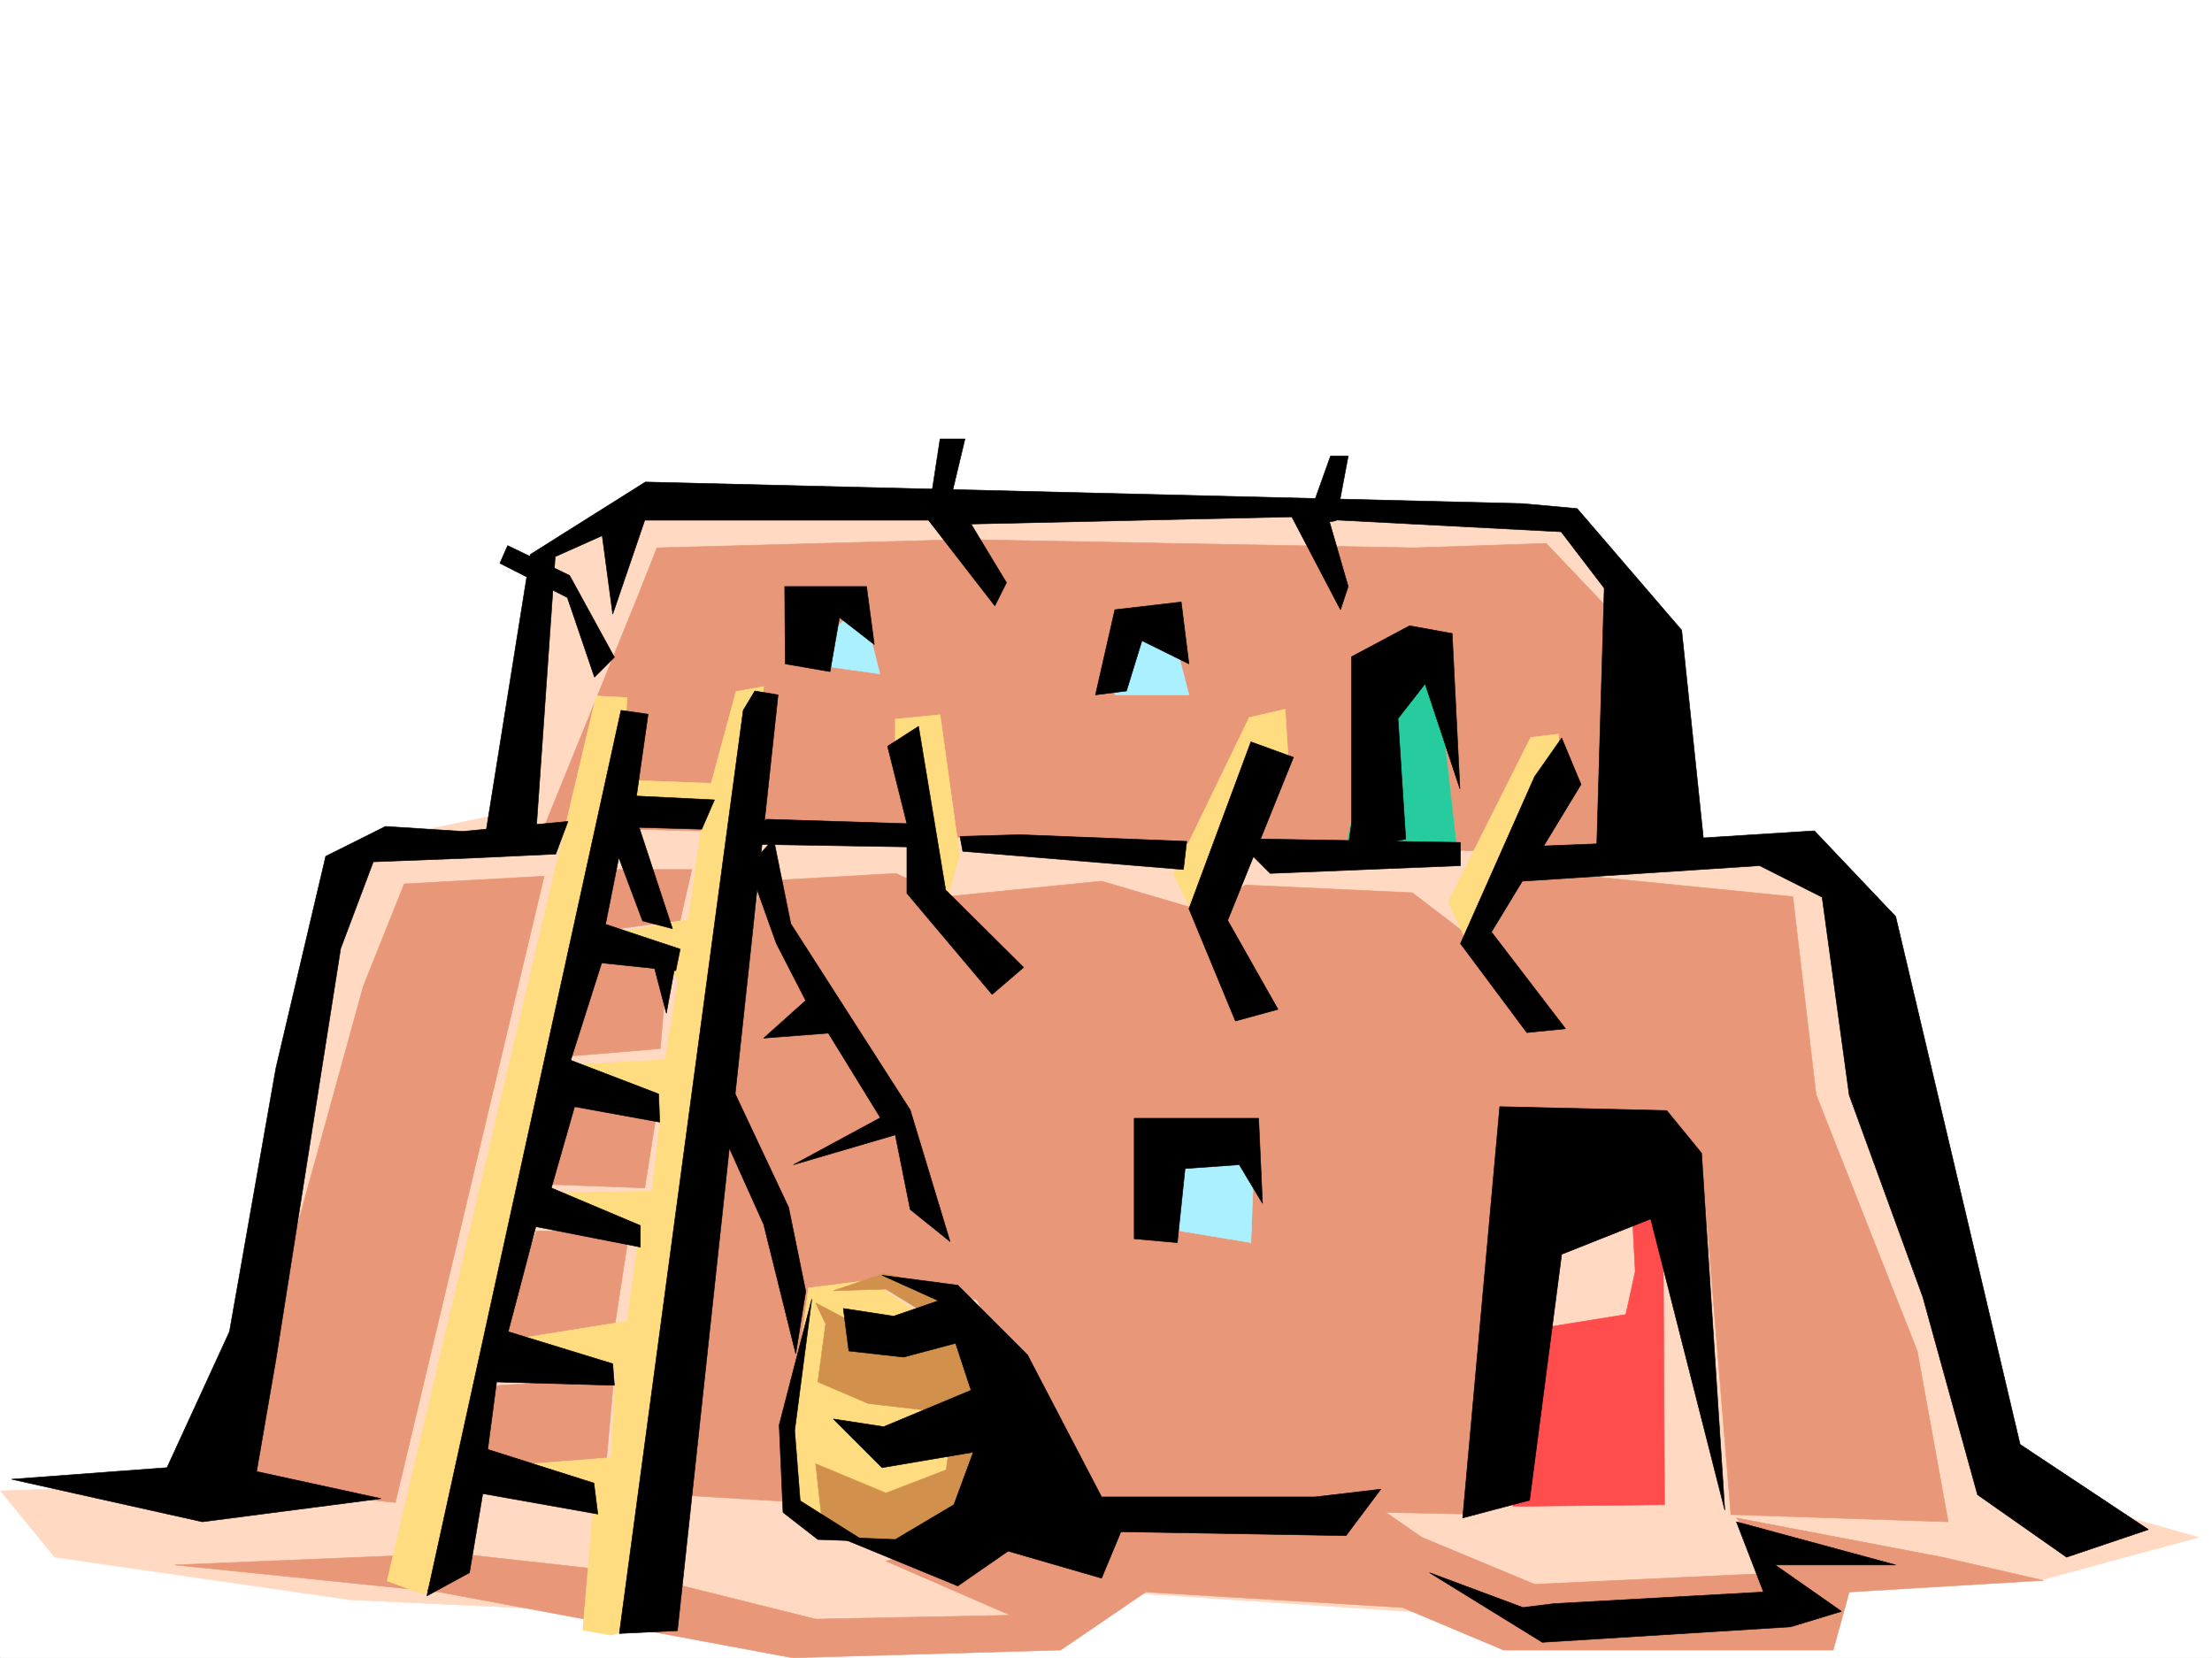
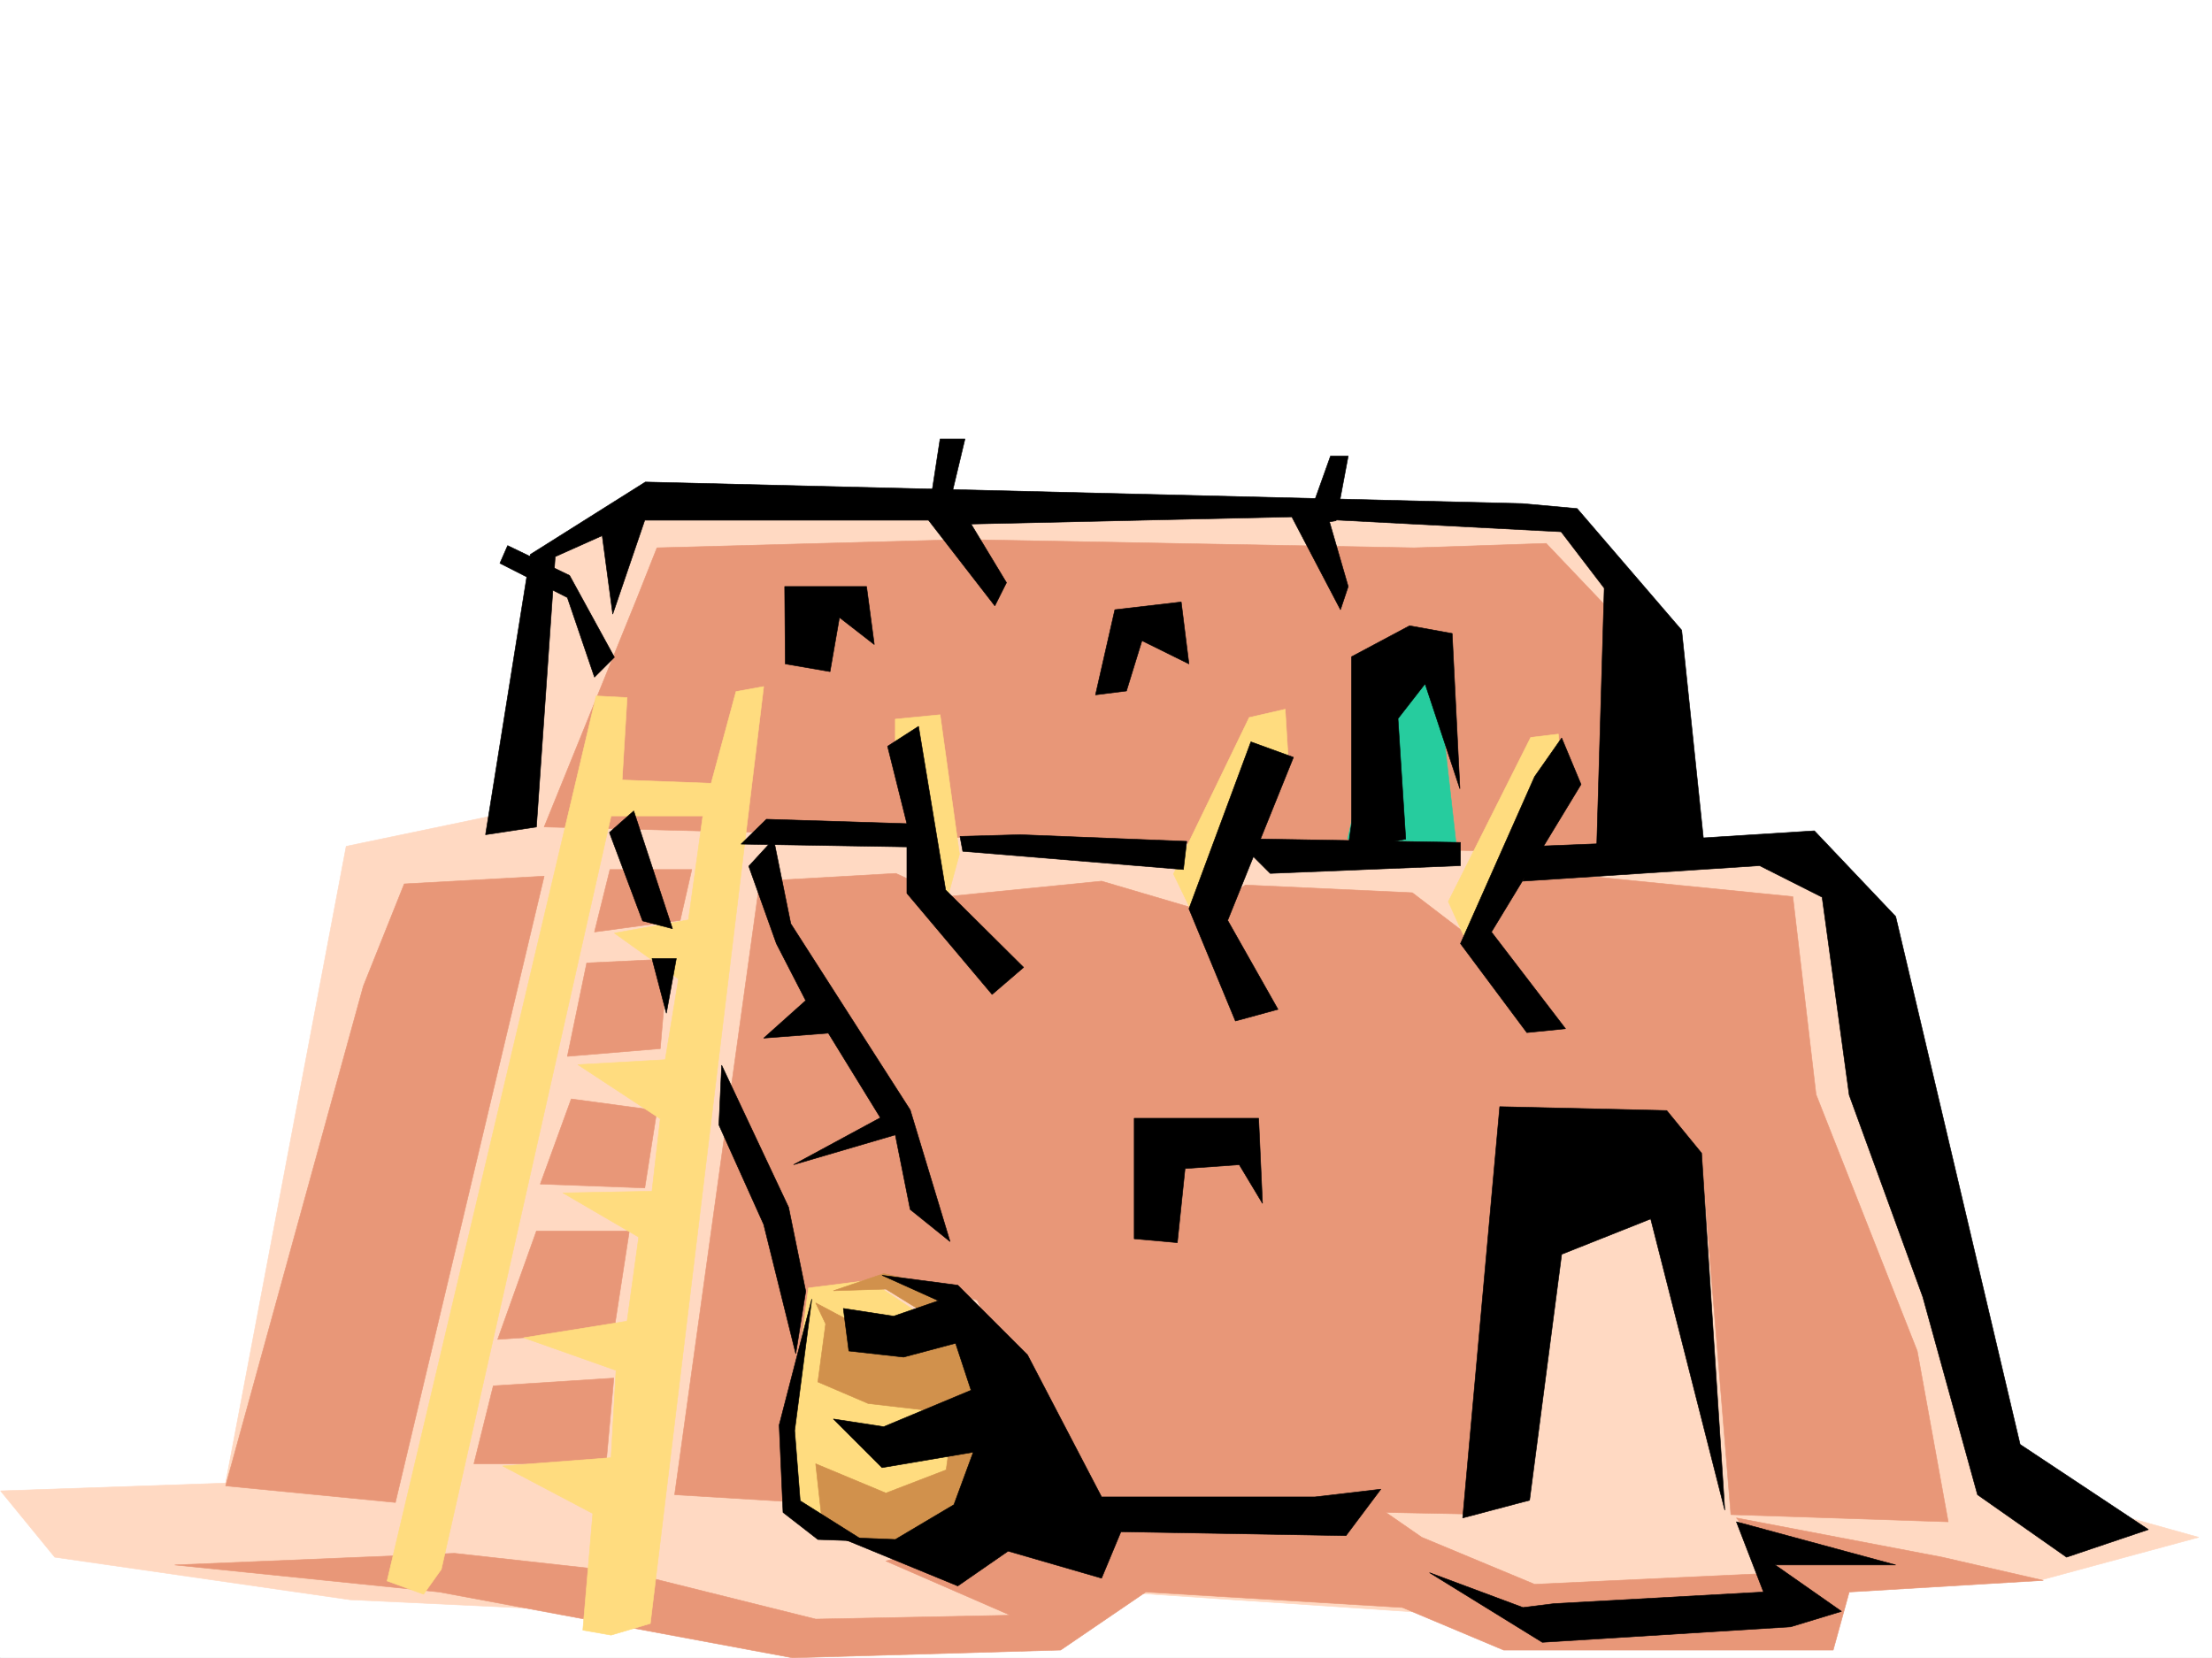
<svg xmlns="http://www.w3.org/2000/svg" width="2997.016" height="2246.668">
  <rect width="100%" height="100%" fill="#333333" stroke="none" />
  <defs>
    <clipPath id="a">
      <path d="M0 0h2997v2244.137H0Zm0 0" />
    </clipPath>
  </defs>
  <path fill="#fff" d="M0 2246.297h2997.016V0H0Zm0 0" />
  <g clip-path="url(#a)" transform="translate(0 2.16)">
    <path fill="#fff" fill-rule="evenodd" stroke="#fff" stroke-linecap="square" stroke-linejoin="bevel" stroke-miterlimit="10" stroke-width=".743" d="M.742 2244.137h2995.531V-2.16H.743Zm0 0" />
  </g>
  <path fill="#ffd9c2" fill-rule="evenodd" stroke="#ffd9c2" stroke-linecap="square" stroke-linejoin="bevel" stroke-miterlimit="10" stroke-width=".743" d="m911.11 657.625-168.602 95.129-47.192 346.777-226.273 47.196-163.36 862.855-304.94 10.52 73.429 89.851 400.11 57.672 884.132 41.957 157.336-52.434 699.813 47.192 284.687-83.867 262.984 20.957 215.793-58.418-262.984-73.43-163.32-746.73-158.121-126.606-120.625 5.238-89.891-388.73-94.426-58.414-379.113 5.238zm0 0" />
  <path fill="#e89778" fill-rule="evenodd" stroke="#e89778" stroke-linecap="square" stroke-linejoin="bevel" stroke-miterlimit="10" stroke-width=".743" d="m236.75 2120.473 379.152-15.758 236.75 26.234 252.508 62.914 263.73-5.242-168.597-73.43 226.27-63.652 431.585-15.719 68.192 47.192 152.84 63.656 336.418-15.719-62.95-74.172 278.743 53.176 137.086 31.477-262.989 15.718-21.699 78.668h-446.562l-137.122-57.672-347.64-20.996-115.383 78.668-363.395 10.48-478.78-89.148zm500.52-933.278-189.56 10.477-55.44 138.57-186.586 677.094 230.027 22.484zm89.148-8.995h110.887l-15.72 68.894-116.124 15.758zm-31.477 126.566 110.145-5.239-10.477 121.367-125.863 10.477zm-20.957 184.281 116.13 15.715-16.505 104.867-141.578-5.238zm-47.194 179h125.862l-20.996 136.34-157.336 10.48zm-58.454 209.73 163.32-10.476-10.476 116.086H642.102Zm0 0" />
  <path fill="#e89778" fill-rule="evenodd" stroke="#e89778" stroke-linecap="square" stroke-linejoin="bevel" stroke-miterlimit="10" stroke-width=".743" d="m914.078 2025.34 173.098 10.48 15.719-279.37 121.406-26.235 99.625 31.476 131.883 279.368 536.453 10.48 100.41-447.148h215.793l36.715 447.89 294.422 9.735-41.954-231.434-137.086-347.52-31.476-268.148-367.89-36.715-58.454 99.63-89.148-68.192-226.274-10.48-52.433 36.714-142.364-41.953-210.55 20.996-68.192-31.473-184.316 10.477zM737.27 1120.527l125.863-310.101 26.98-68.153 415.082-11.218 610.664 11.218 179.04-5.98 87.664 92.117-8.993 328.832zm0 0" />
-   <path fill="#abf0ff" fill-rule="evenodd" stroke="#abf0ff" stroke-linecap="square" stroke-linejoin="bevel" stroke-miterlimit="10" stroke-width=".743" d="m1073.688 896.562 118.394 16.5-23.266-92.156zm436.824 44.965h100.37l-21.702-83.906-57.711 5.238zm53.176 720.536 131.14 21.699 5.238-137.043h-136.379zm0 0" />
  <path fill="#26cc9e" fill-rule="evenodd" stroke="#26cc9e" stroke-linecap="square" stroke-linejoin="bevel" stroke-miterlimit="10" stroke-width=".743" d="m1825.93 1136.988 146.86 5.239-31.474-278.625-68.191 62.914zm0 0" />
  <path fill="#ffdc7f" fill-rule="evenodd" stroke="#ffdc7f" stroke-linecap="square" stroke-linejoin="bevel" stroke-miterlimit="10" stroke-width=".743" d="m573.91 2160.156-49.422-17.984 283.2-1199.156 41.957 2.226-6.727 111.633 120.625 4.496 33.703-124.34 37.457-6.765-153.586 1269.578-53.176 15.718-38.238-6.726 13.488-158.04-122.109-64.398 146.86-11.261 6.726-118.317-125.121-44.222 140.098-22.442 15.753-113.86-102.675-59.94 120.664-2.231 11.222-98.14-111.632-73.391 118.355-6.723 17.988-109.363-86.882-62.172 100.37-17.984 19.512-140.801H827.941L597.918 2126.453Zm1040.723-925.027-24.711-50.945 102.64-211.961 48.72-11.223 4.495 73.39zm496.765-240.426-37.457 4.496-111.628 222.442 28.464 62.91 125.122-241.168zm-898.358 22.445V974.45l60.683-5.98 26.234 188.773-19.473 71.125zm-35.231 717.563-82.383 10.48-31.477 236.711 15.719 68.895 116.129 41.953 131.14-117.613-39.726-167.035zm0 0" />
  <path fill="#d1914c" fill-rule="evenodd" stroke="#d1914c" stroke-linecap="square" stroke-linejoin="bevel" stroke-miterlimit="10" stroke-width=".743" d="m1118.652 1793.867-10.52 78.672 68.192 29.207 116.125 13.488-10.476 76.403-81.68 31.437-95.133-39.687 10.48 94.386 97.4 29.207 129.616-73.43 2.266-202.968-65.961-86.879-81.64-17.984-68.192 23.222 71.164-2.226 76.437 47.152-107.914 5.281-63.656-33.746zm0 0" />
-   <path fill="#ff4c4c" fill-rule="evenodd" stroke="#ff4c4c" stroke-linecap="square" stroke-linejoin="bevel" stroke-miterlimit="10" stroke-width=".743" d="m2049.973 2041.059 205.277-2.227-2.23-450.16-44.965-10.516 7.507 144.59-12.746 58.414-144.632 23.227zm0 0" />
-   <path fill-rule="evenodd" stroke="#000" stroke-linecap="square" stroke-linejoin="bevel" stroke-miterlimit="10" stroke-width=".743" d="m769.488 1113.02-142.363 13.492-104.906-6.727-80.899 40.43-67.445 286.875-62.953 357.297-84.649 184.238-210.554 15.719 258.488 57.672 242.031-31.434-168.601-36.715 26.238-152.062 87.66-556.508 44.223-117.574 136.344-5.243 110.886-5.238zm71.907-150.536 36.714 5.243-15.718 110.847 105.648 5.238-17.246 39.727-104.121-3.012-26.238 131.809 101.152 33.703-5.98 29.246-100.41-10.52-41.954 131.848 119.137 45.668 1.484 38.2-115.383-20.958-31.476 110.106 120.625 50.95v29.206l-141.621-27.723-37.457 142.325 141.62 43.441 2.267 29.207-159.606-4.496-12.004 91.375 143.89 45.668 5.239 41.957-155.852-27.723-17.988 107.133-57.71 31.438zm165.585 0 15.758-26.234 31.477 5.277-136.383 1268.055-78.668 3.75zm0 0" />
  <path fill-rule="evenodd" stroke="#000" stroke-linecap="square" stroke-linejoin="bevel" stroke-miterlimit="10" stroke-width=".743" d="m1038.457 1110.05 190.3 5.981-26.198-104.867 41.957-26.976 36.715 221.734 105.648 104.867-42.7 36.676-115.421-137.047v-62.91l-224.746-3.754zm0 0" />
  <path fill-rule="evenodd" stroke="#000" stroke-linecap="square" stroke-linejoin="bevel" stroke-miterlimit="10" stroke-width=".743" d="M1382.379 1131.008 1607.91 1140l-4.496 38.2-298.96-24.712-3.755-20.215zm291.453 5.238 304.941 5.238v31.477l-257.746 10.48zm405.348 10.481-15.715 47.191 320.656-20.957 84.653 42.7 36.714 268.144 99.668 273.386 74.172 268.149 120.621 84.613 110.89-37.418-173.8-115.344-168.598-715.336-110.144-116.09-248.012 15.72zm0 0" />
  <path fill-rule="evenodd" stroke="#000" stroke-linecap="square" stroke-linejoin="bevel" stroke-miterlimit="10" stroke-width=".743" d="m2079.18 1052.375-100.407 226.195 89.93 120.586 52.434-5.242-100.41-131.062 121.406-199.996-26.234-62.91zm-468.297 179 83.945-226.191 57.672 20.957-89.148 220.953 68.191 120.586-57.711 15.758zm99.664 399.211-5.238-115.344h-168.602v163.281l58.457 5.239 10.477-100.367 73.43-5.239zm626.383 415.711-31.477-483.86-47.195-57.675-226.27-5.239-50.203 557.254 90.633-23.968 43.48-333.29 120.622-47.933zm-231.512 126.609 283.945-15.758-36.715-95.132 215.793 58.457h-163.32l89.89 62.91-68.933 20.957-336.418 20.957-152.84-94.348 126.645 47.196zm-323.711-144.593h-289.184l-100.406-192.489-94.426-94.387-102.64-13.453 76.441 34.45-60.683 20.957-68.188-10.48 7.465 57.671 74.215 8.254 70.418-18.73 20.957 63.656-118.356 49.422-68.191-10.48 65.922 65.921 123.637-20.957-26.239 71.164-79.41 47.152-75.66-2.972 160.312 65.926 68.188-47.196 126.644 36.676 26.2-62.91 304.98 5.238 47.191-62.914zm0 0" />
  <path fill-rule="evenodd" stroke="#000" stroke-linecap="square" stroke-linejoin="bevel" stroke-miterlimit="10" stroke-width=".743" d="m657.86 1131.008 60.68-379.742 155.855-98.141 1188.285 29.21 74.176 6.763 141.617 164.77 32.218 308.612-147.601-5.238 10.48-360.305-58.418-76.402-314.714-16.46 26.234 90.632-10.477 31.438-65.922-125.825-434.597 9.735 47.976 79.414-15.757 31.437-89.891-116.09H873.609l-43.437 127.348-14.234-106.39-63.692 28.464-25.457 366.29zm0 0" />
  <path fill-rule="evenodd" stroke="#000" stroke-linecap="square" stroke-linejoin="bevel" stroke-miterlimit="10" stroke-width=".743" d="m1510.512 826.145 89.89-10.48 10.48 83.91-63.655-31.477-20.997 68.152-41.957 5.277zm-325.938 47.191-10.48-78.629h-110.887l.742 104.867 60.684 10.477 12.746-73.39zm646.598 242.695V889.84l78.668-41.957 57.71 10.48 10.481 210.473-47.195-142.32-36.715 47.191 10.48 163.281-78.671 15.758zm-731.25 644.133-44.223 170.79 5.238 118.355 47.196 36.675 62.953 2.27-86.922-54.703-7.469-95.09zM858.637 1098.79l52.472 159.565-40.468-10.519-44.965-119.84zm401.593-416.454 13.493-87.625h33.742l-23.227 97.36zM1769 712.324l33.707-94.387h23.965l-16.461 87.622zM771.715 779.73l-83.906-40.464-10.48 23.964 91.417 46.454 36.715 107.875 26.977-26.977zm276.476 357.258 23.227 114.602 161.836 252.43 53.957 178.257-53.957-43.441-20.215-101.11-137.867 40.43 117.652-63.656-70.457-114.602-87.664 6.762 56.969-50.945-39.727-77.145-37.457-104.867zm-74.171 387.246 60.683 134.817 43.48 175.285 13.489-84.648-23.227-113.86-90.672-192.492zm-90.633-225.449 19.472 74.172 13.489-74.172zm0 0" />
</svg>